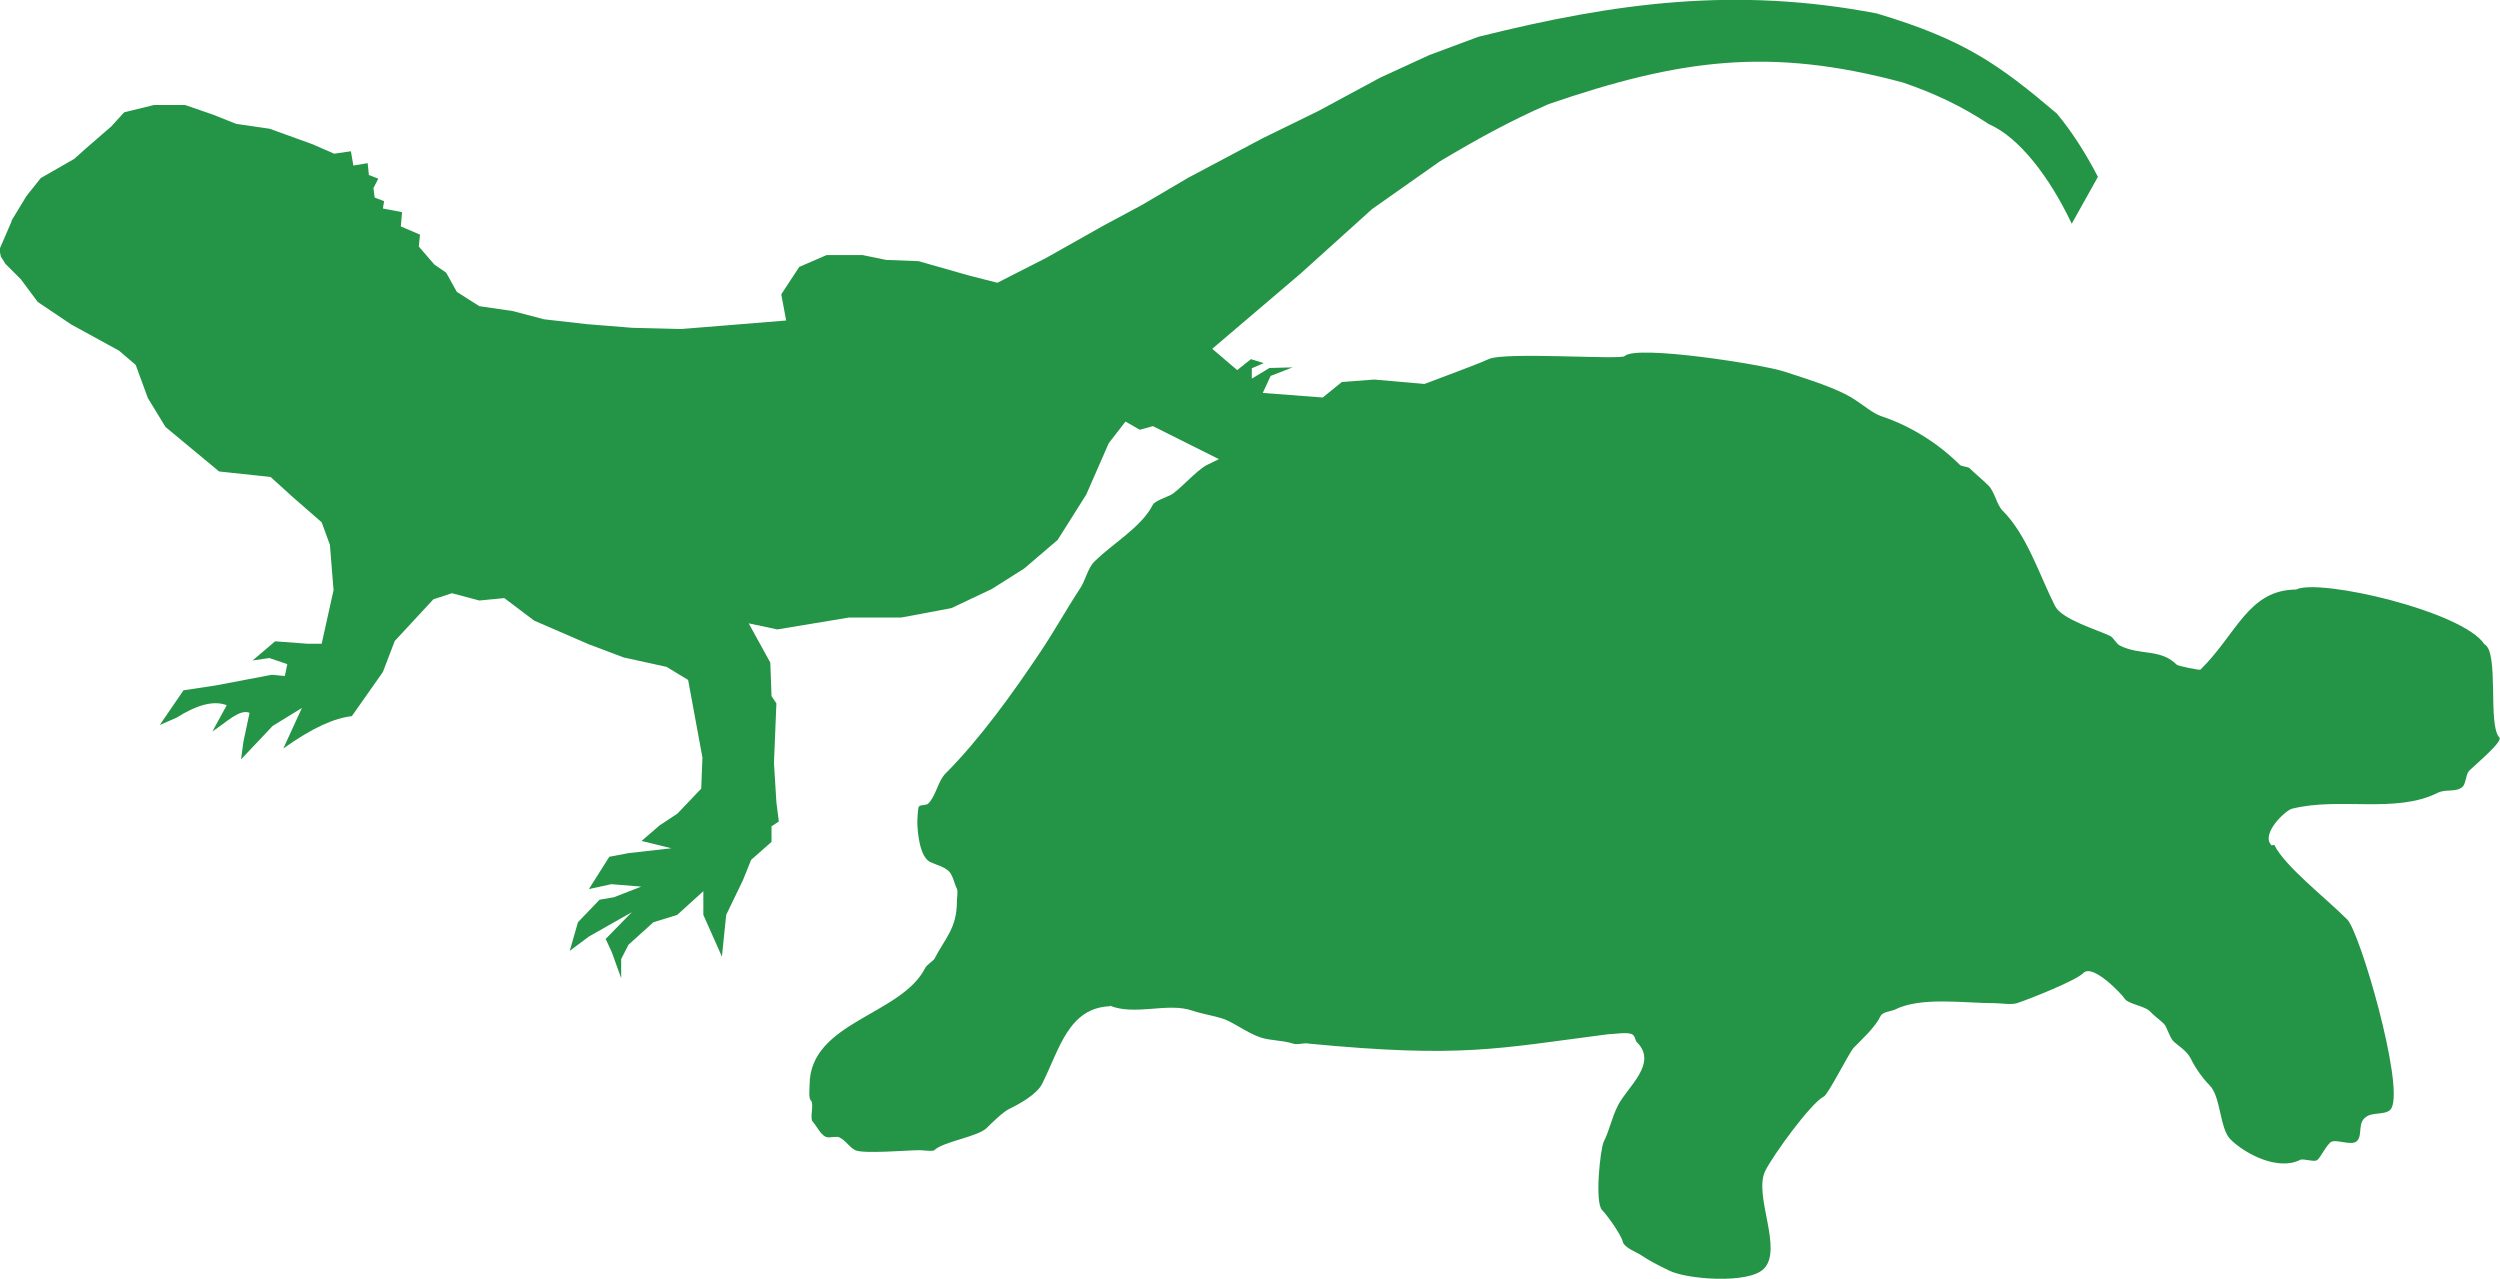
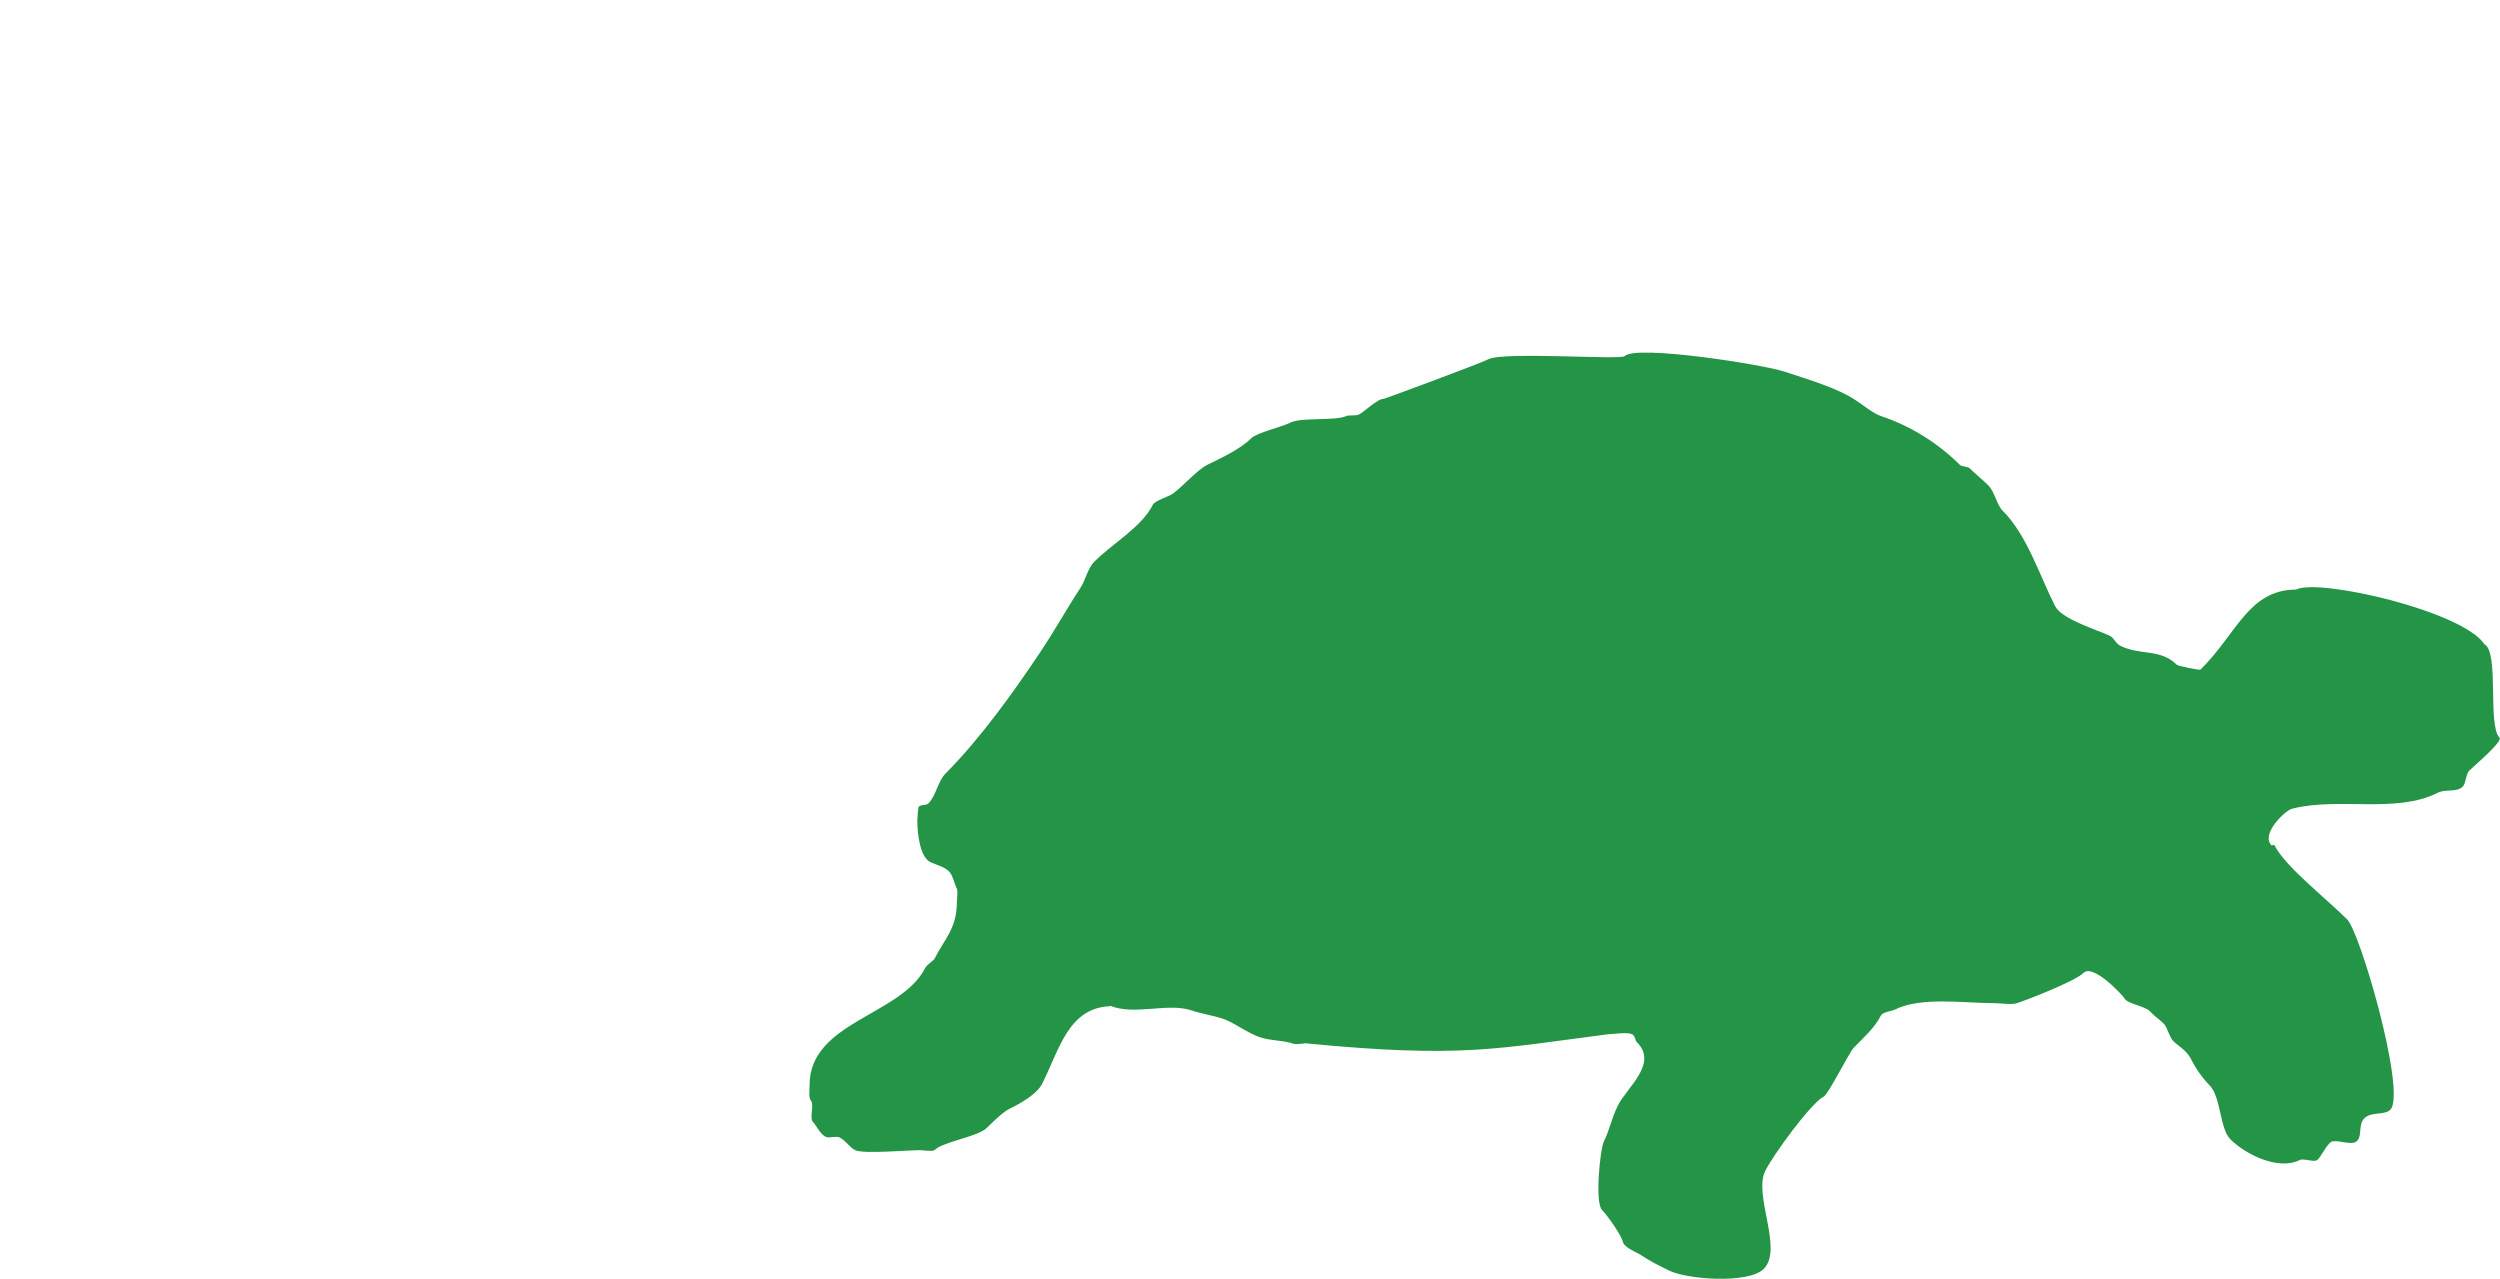
<svg xmlns="http://www.w3.org/2000/svg" id="Ebene_2" viewBox="0 0 82.14 42.02">
  <defs>
    <style>.cls-1,.cls-2{fill:#249446;}.cls-2{fill-rule:evenodd;}</style>
  </defs>
  <g id="Ebene_1-2">
-     <path class="cls-2" d="m.39,7.23l.48-.79.47-.59,1.1-.63.39-.35.82-.71.43-.47.98-.24h1.02s.9.31.9.31l.78.31,1.1.16,1.41.51.71.31.55-.08.08.47.47-.08.04.39.31.12-.16.31.04.31.31.12-.04.24.63.12-.04.47.63.27-.04.39.51.59.39.27.35.63.74.47,1.1.16,1.02.27,1.41.16,1.49.12,1.61.04,1.49-.12.98-.08.98-.08-.16-.86.59-.9.9-.39h1.18s.78.16.78.16l1.06.04,1.65.47.94.24,1.61-.82,1.88-1.06,1.25-.67,1.53-.9,2.43-1.29,1.84-.9,2.04-1.1,1.61-.74,1.61-.6c4.56-1.14,8.48-1.65,13.09-.77,2.88.86,4.02,1.68,5.92,3.29.5.6.95,1.31,1.35,2.08-.27.49-.56,1-.86,1.54-.73-1.54-1.73-2.84-2.72-3.27-.89-.59-1.8-1.02-2.83-1.37-4.38-1.18-7.35-.76-11.64.71-1.3.57-2.38,1.17-3.57,1.88l-2.23,1.57-2.35,2.12-2.9,2.47.82.7.45-.36.42.13-.39.17v.34s.58-.35.58-.35l.76-.02-.72.28-.26.56,1.97.15.63-.51,1.06-.08,2.27.2,1.22.24.63.59.78.43,1.06.74.47.94-.98-.47-1.06-.51-.04.51.74,1.14.47,1.29.35,1.25.47.86-.98-.59-.24-.67-.55-.9-.59-1.14-.51,1.41-.12.74v.55s-.63-.86-.63-.86l.39-1.14-1.14,1.22s-.24-.27-.04-.51.16-.94.16-.94l-.78.67.24-1.45v-.43s-.59-.12-.59-.12l-4.47.24-1.06-.39-2.74-1.37-.43.12-.47-.27-.55.71-.74,1.69-.94,1.49-1.1.94-1.06.67-1.33.63-1.65.31h-1.72s-2.35.39-2.35.39l-.94-.2.71,1.29.04,1.1.16.24-.08,1.96.08,1.29.08.63-.24.16v.51s-.67.59-.67.59l-.27.67-.55,1.14-.14,1.37-.61-1.37v-.78s-.86.78-.86.78l-.78.24-.82.74-.24.47v.63s-.31-.86-.31-.86l-.2-.43.86-.88-1.41.8-.63.47.27-.94.71-.74.47-.08.9-.35-.98-.08-.74.16.67-1.06.63-.12,1.41-.16-.98-.24.59-.51.59-.39.78-.82.04-1.02-.47-2.55-.71-.43-1.41-.31-1.14-.43-1.8-.78-.98-.74-.82.08-.9-.24-.61.2-1.27,1.37-.39,1.02-1.02,1.45c-.56.06-1.28.37-2.25,1.06l.61-1.33-.96.59-1.04,1.1.08-.59.2-.94c-.33-.14-.78.33-1.22.61l.47-.86c-.44-.17-1,0-1.65.41l-.55.24.78-1.14,1.06-.16,1.84-.35.43.04.08-.39-.59-.2-.55.08.74-.63,1.06.08h.47s.39-1.76.39-1.76l-.12-1.49-.27-.74-.94-.82-.74-.67-1.69-.18-1.76-1.46-.58-.95-.4-1.09-.55-.47-1.57-.86-1.1-.74-.55-.74-.51-.51-.15-.24-.05-.23.39-.9Z" />
    <path id="path3274" class="cls-1" d="m36.48,33.06c-1.38.05-1.67,1.42-2.24,2.55-.17.34-.72.65-1.09.83-.19.09-.58.47-.73.62-.29.29-1.44.45-1.72.73-.05.05-.39,0-.47,0-.4,0-1.87.13-2.13,0-.2-.1-.3-.31-.52-.42-.07-.04-.27,0-.36,0-.23,0-.39-.39-.52-.52-.1-.11.05-.57-.05-.68-.09-.09-.05-.35-.05-.52,0-2.08,3.02-2.29,3.8-3.85.06-.11.28-.24.31-.31.33-.65.73-.98.73-1.87,0-.1.04-.33,0-.42-.09-.18-.13-.44-.26-.57-.16-.16-.42-.21-.62-.31-.33-.16-.42-.93-.42-1.35,0-.04.02-.44.05-.47.07-.07.24-.03.31-.1.26-.26.31-.73.57-.99,1.11-1.11,2.22-2.65,3.12-4,.45-.67.84-1.38,1.3-2.08.18-.27.25-.67.47-.88.6-.6,1.55-1.13,1.92-1.87.05-.11.47-.26.57-.31.27-.13.85-.81,1.2-.99.47-.23,1.1-.52,1.46-.88.19-.19,1.01-.37,1.3-.52.34-.17,1.5-.05,1.82-.21.07-.04.31,0,.42-.05.18-.09.6-.52.83-.52.02,0,3.14-1.15,3.43-1.3.51-.25,4.34.03,4.47-.1.38-.38,4.57.28,5.25.51.75.25,1.75.54,2.34.94.25.16.57.43.83.52,1,.33,1.91.92,2.6,1.61.04.04.27.06.31.1.19.19.42.37.62.57.21.21.27.63.47.83.8.8,1.2,2.1,1.72,3.13.23.45,1.42.79,1.82.99.1.05.19.25.31.31.67.34,1.33.09,1.87.63.04.04.75.19.78.16,1.19-1.17,1.57-2.62,3.14-2.63.75-.38,5.48.71,6.19,1.8.49.25.1,2.67.49,3.06.13.13-.81.91-.99,1.09-.11.11-.11.42-.21.52-.21.21-.56.07-.83.21-1.38.69-3.22.13-4.78.52-.22.05-1.04.83-.68,1.2.02.02.09-.03.1,0,.35.7,1.67,1.72,2.39,2.44.42.42,1.86,5.38,1.46,6.19-.12.24-.54.14-.78.26-.38.19-.15.62-.36.83-.18.18-.73-.1-.88.05-.19.19-.29.45-.42.57-.09.09-.46-.06-.57,0-.71.36-1.79-.18-2.29-.68-.35-.35-.31-1.4-.68-1.77-.21-.21-.46-.55-.62-.88-.13-.26-.44-.44-.57-.57-.13-.13-.21-.47-.31-.57-.12-.12-.32-.26-.47-.42-.17-.17-.74-.24-.83-.42-.04-.08-1.03-1.16-1.35-.83-.25.25-1.73.84-2.18.99-.19.06-.52,0-.73,0-1.01,0-2.42-.22-3.28.21-.12.06-.4.07-.47.21-.19.39-.62.77-.88,1.04-.15.15-.84,1.54-.99,1.61-.42.21-1.67,1.93-1.92,2.44-.4.8.6,2.57-.05,3.22-.5.5-2.53.35-3.12.05-.35-.17-.63-.31-.94-.52-.09-.06-.53-.23-.57-.42-.06-.24-.51-.87-.68-1.04-.25-.25-.06-2.01.05-2.24.21-.43.25-.76.47-1.2.3-.6,1.33-1.38.62-2.08-.06-.06-.05-.21-.16-.26-.16-.08-.6,0-.78,0-3.65.47-4.8.79-9.83.31-.16-.04-.36.05-.52,0-.36-.12-.74-.09-1.09-.21-.44-.15-.89-.51-1.25-.62-.28-.09-.67-.15-.99-.26-.8-.27-1.87.18-2.7-.16h0Z" />
  </g>
</svg>